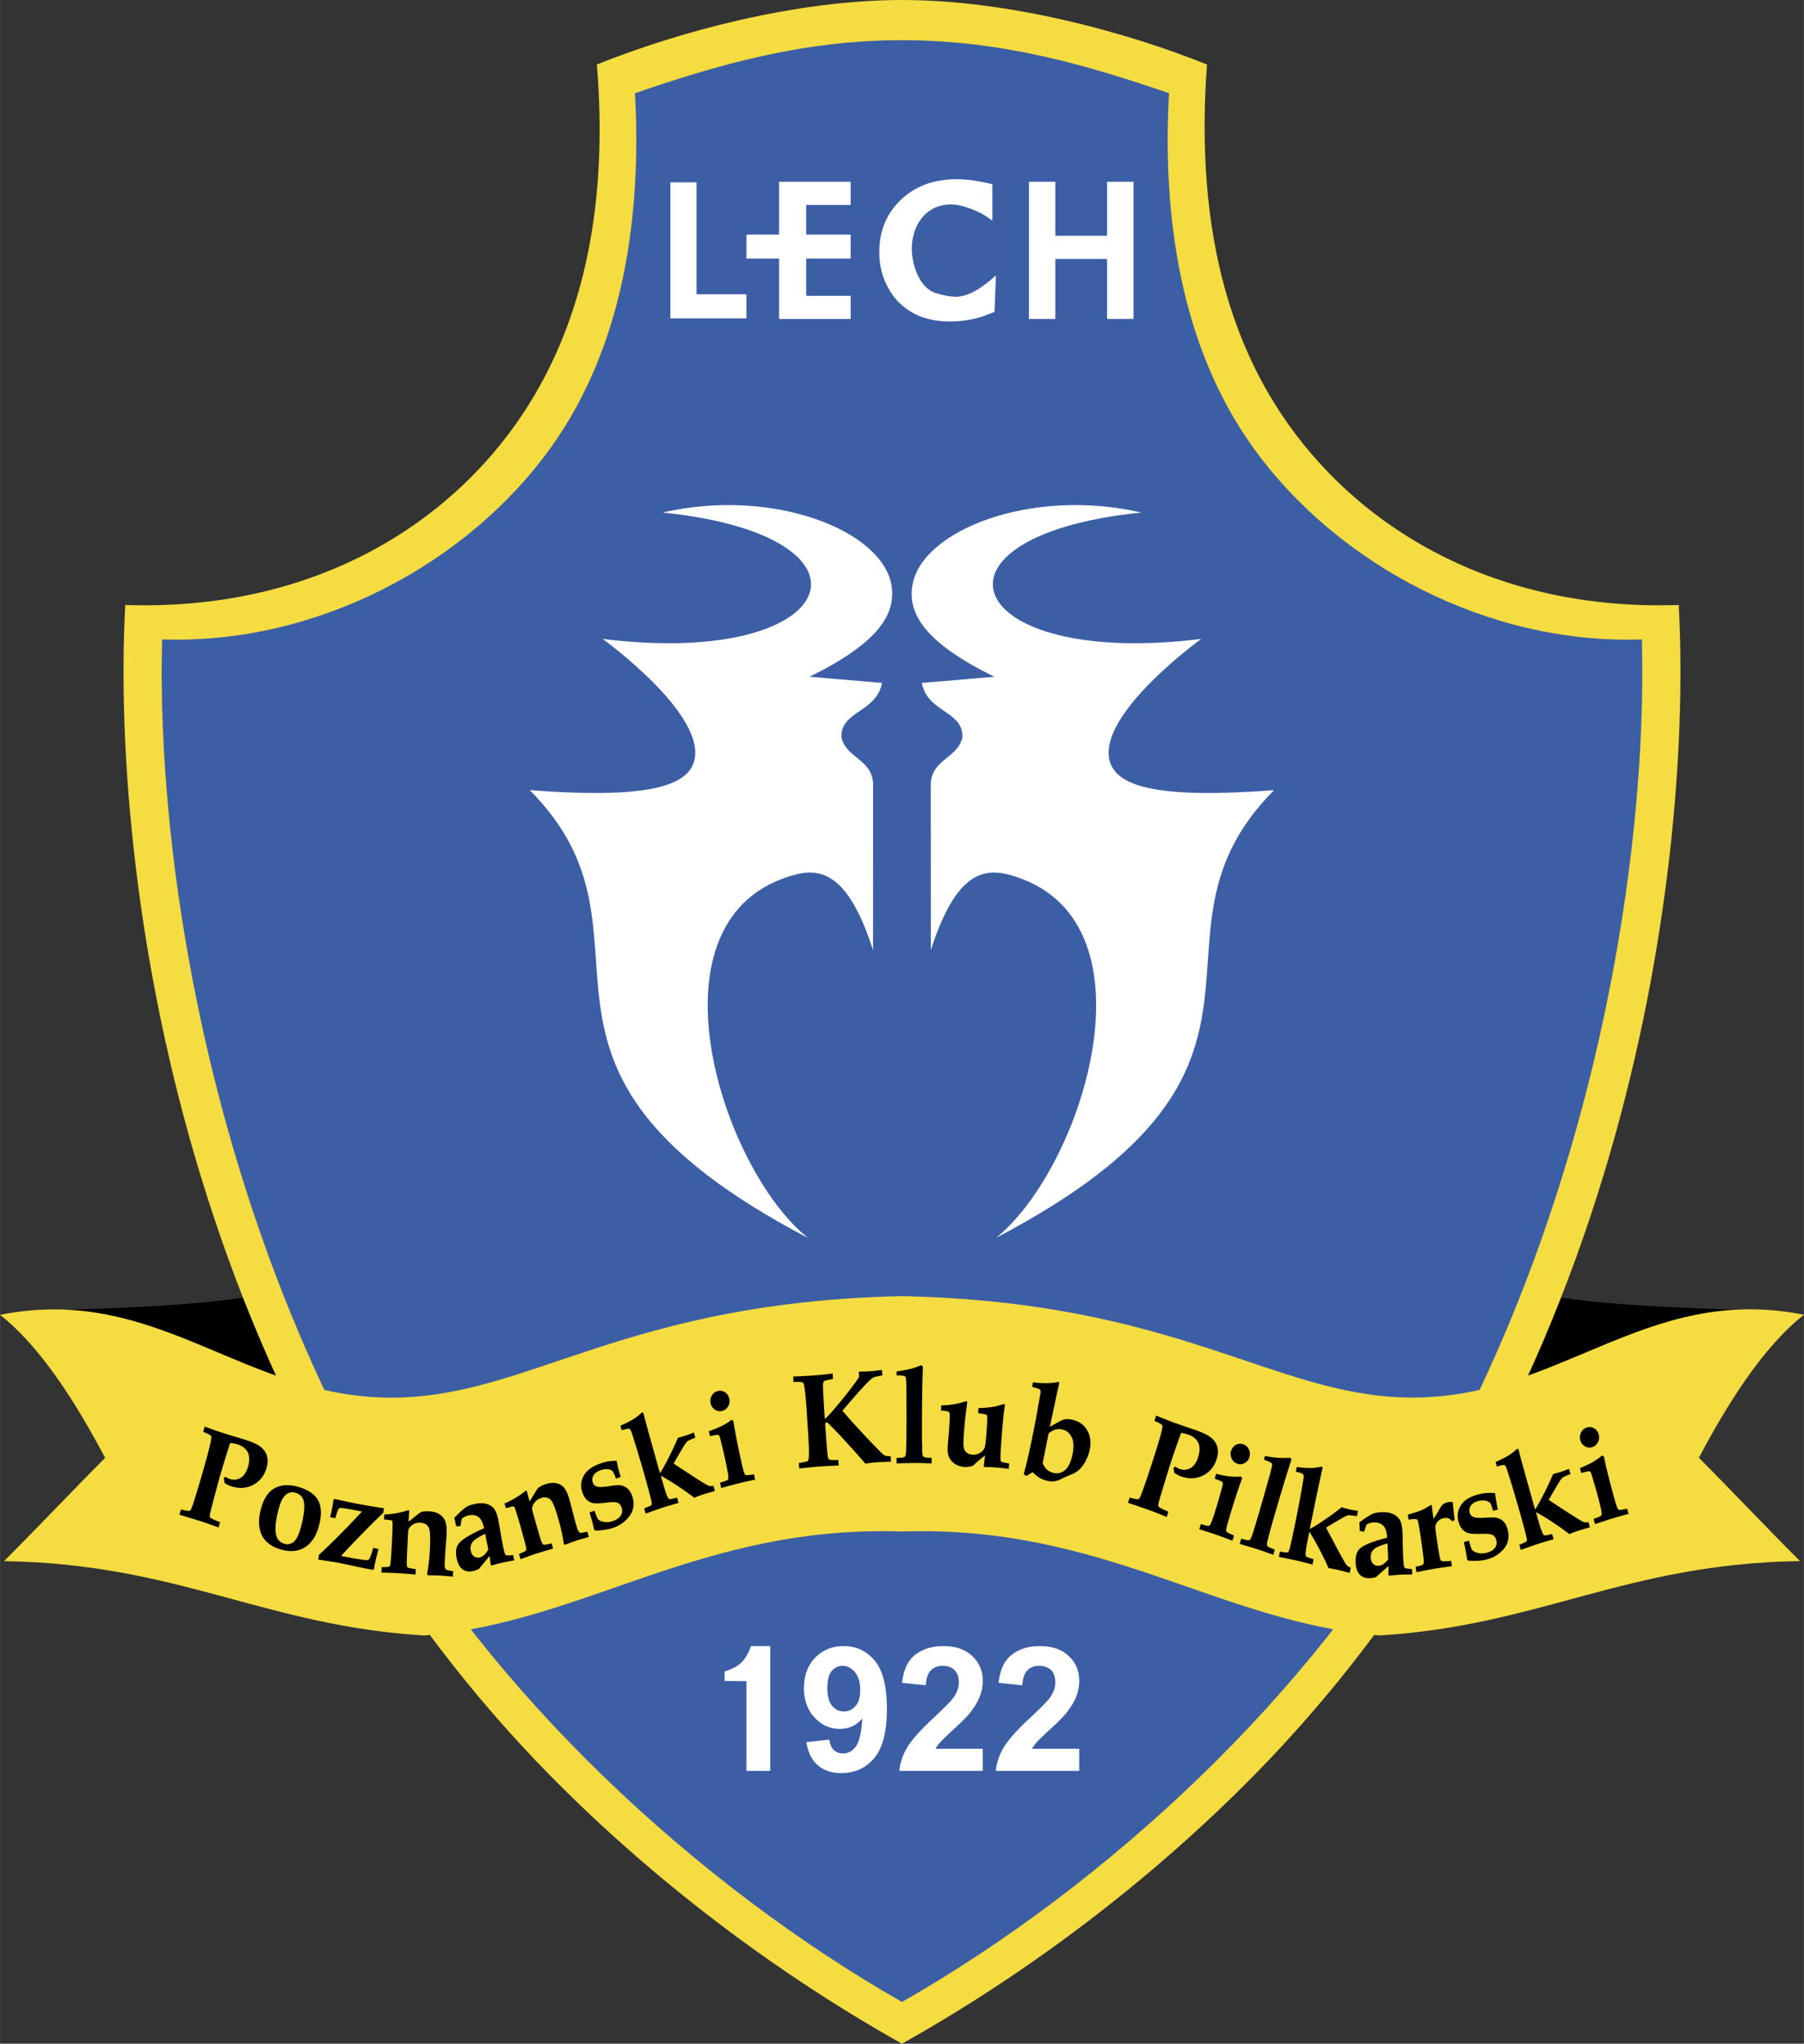
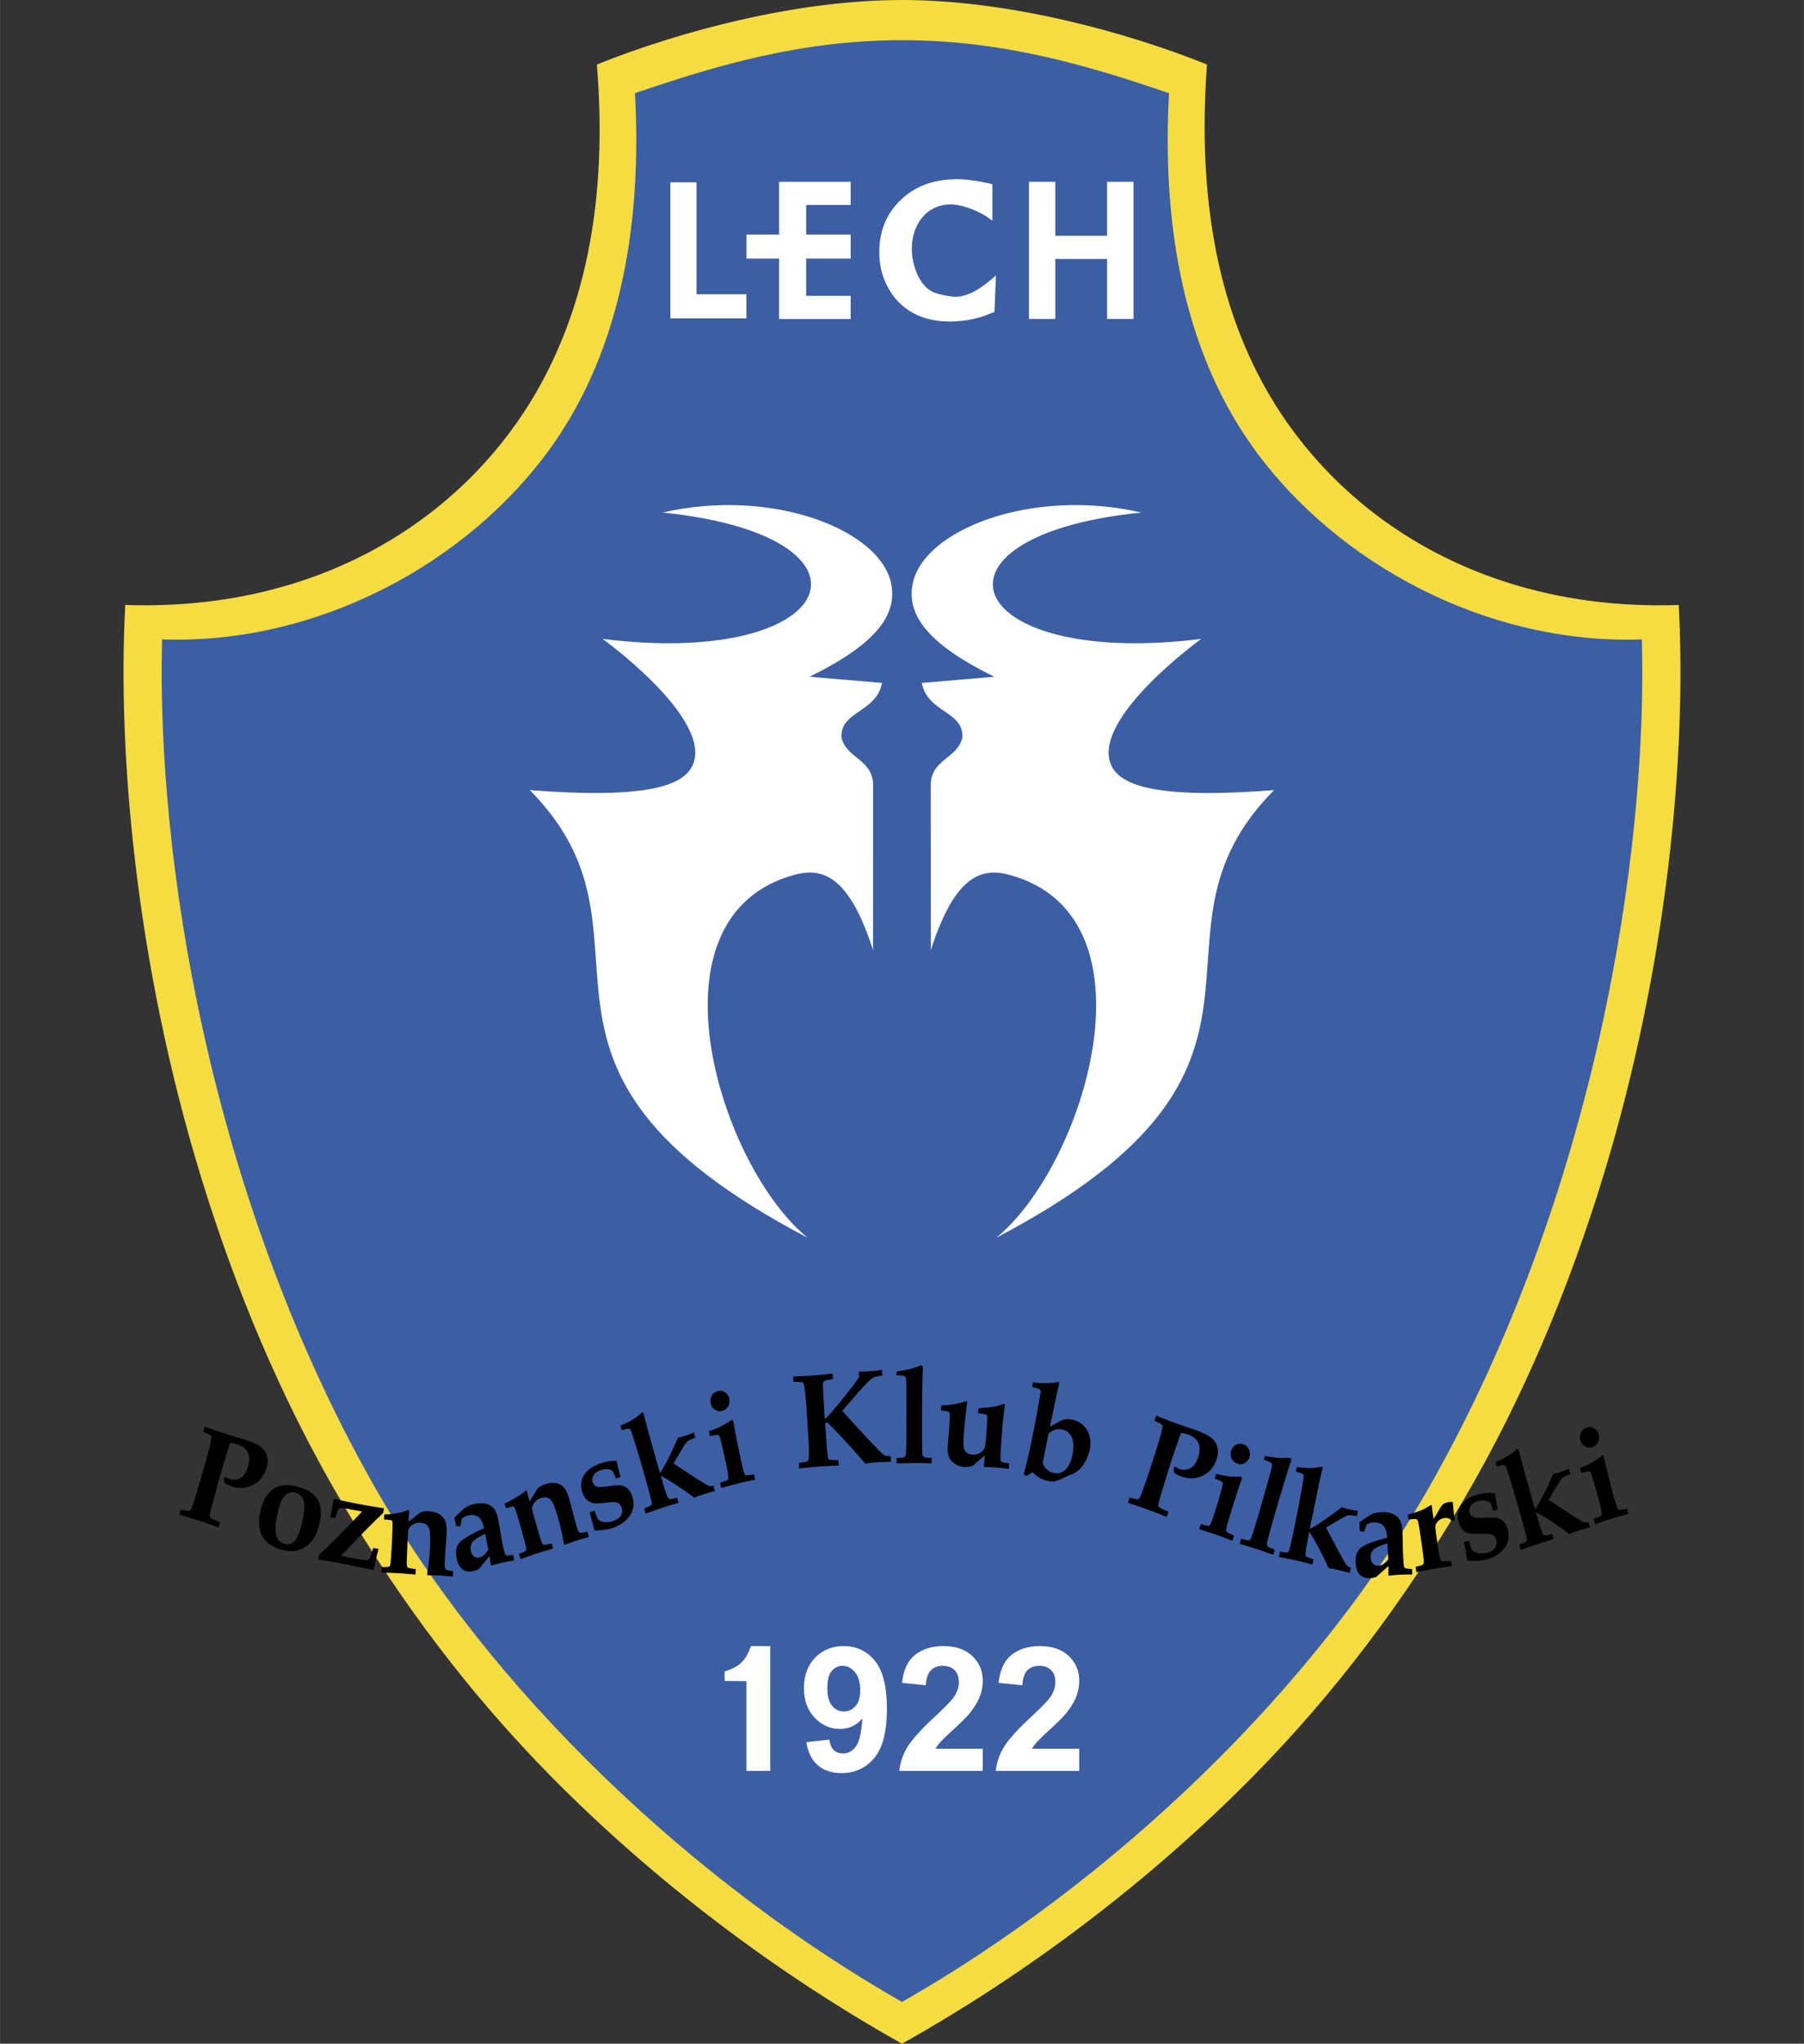
<svg xmlns="http://www.w3.org/2000/svg" width="2208" height="2500" viewBox="0 0 186.932 211.665">
  <rect x="0" y="0" width="186.932" height="211.665" fill="#333333" stroke="none" />
-   <path d="M26.013 134.232l2.855 8.612c-5.538-2.16-15.199-5.001-23.52-7.18 5.762-.047 16.766-.602 20.665-1.432zM160.918 134.225l-2.854 8.612c5.538-2.16 15.199-5.002 23.52-7.181-5.762-.047-16.766-.601-20.666-1.431z" />
  <path d="M93.466 211.665c-12.838-7.193-25.527-16.687-36.434-27.75-8.216-8.335-15.451-17.833-21.771-28.594-6.216-10.583-10.966-22.07-14.472-33.541-6.692-21.899-8.643-43.741-7.814-59.126 19.037.657 33.382-7.97 41.246-19.864 6.516-9.854 8.771-22.185 7.625-36.11C70.345 3.268 82.476 0 93.466 0c10.989 0 23.106 3.268 31.605 6.681-1.029 13.925 1.124 26.256 7.639 36.11 7.864 11.894 22.208 20.521 41.246 19.864.828 15.385-1.123 37.227-7.814 59.126-3.505 11.471-8.255 22.958-14.472 33.541-6.321 10.761-13.555 20.259-21.771 28.594-10.906 11.062-23.595 20.556-36.433 27.749z" fill="#f4dc41" />
  <path d="M93.466 207.341c21.34-12.18 42.605-31.938 54.98-53.942 16.764-29.806 22.298-64.539 21.692-87.176-16.022.563-31.623-7.825-40.261-19.836-7.622-10.599-9.439-24.15-8.74-36.732-8.451-2.895-17.253-5.492-27.671-5.492-10.419 0-19.221 2.597-27.672 5.492.699 12.582-1.118 26.133-8.741 36.732-8.638 12.012-24.239 20.399-40.261 19.836-.605 22.638 4.928 57.37 21.692 87.177 12.377 22.003 33.642 41.762 54.982 53.941z" fill="#3c5ea5" />
  <path d="M79.812 183.407h-2.466v-9.298l-2.259-.013v-.983c1.496-.492 2.155-1.04 2.724-2.629h2v12.923h.001zm3.74-2.975l2.39-.263c.058.485.211.845.456 1.079.245.234.571.351.976.351.508 0 .942-.234 1.299-.702.355-.47.584-1.44.684-2.915-.621.719-1.396 1.079-2.326 1.079-1.012 0-1.886-.389-2.621-1.171-.735-.782-1.102-1.798-1.102-3.052 0-1.303.387-2.355 1.162-3.156.778-.797 1.765-1.198 2.965-1.198 1.306 0 2.375.506 3.214 1.515.836 1.01 1.254 2.67 1.254 4.983 0 2.351-.437 4.05-1.308 5.09-.872 1.043-2.007 1.564-3.408 1.564-1.004 0-1.818-.27-2.438-.804-.624-.535-1.021-1.335-1.197-2.4zm5.585-5.393c0-.795-.185-1.413-.548-1.852-.367-.438-.789-.659-1.27-.659-.456 0-.836.18-1.137.539-.301.362-.452.951-.452 1.769 0 .832.164 1.443.492 1.832.328.389.737.585 1.229.585.475 0 .873-.189 1.198-.562.324-.375.488-.926.488-1.652zm12.695 6.076v2.292h-8.648a5.974 5.974 0 0 1 .843-2.464c.47-.775 1.393-1.802 2.776-3.085 1.11-1.036 1.793-1.737 2.045-2.106.339-.51.507-1.014.507-1.51 0-.551-.146-.973-.443-1.271-.294-.294-.703-.442-1.225-.442-.515 0-.923.155-1.229.465-.303.31-.479.825-.526 1.546l-2.459-.248c.146-1.357.607-2.331 1.378-2.921.773-.592 1.74-.888 2.897-.888 1.272 0 2.27.342 2.996 1.027.724.686 1.088 1.538 1.088 2.556 0 .58-.104 1.13-.312 1.654-.207.524-.537 1.072-.986 1.645-.299.382-.839.929-1.616 1.644-.778.714-1.272 1.189-1.479 1.423a4.19 4.19 0 0 0-.505.683h4.898zm9.999 0v2.292h-8.649a5.974 5.974 0 0 1 .843-2.464c.47-.775 1.394-1.802 2.776-3.085 1.11-1.036 1.794-1.737 2.045-2.106.339-.51.508-1.014.508-1.51 0-.551-.146-.973-.442-1.271-.295-.294-.704-.442-1.225-.442-.515 0-.924.155-1.229.465-.303.31-.479.825-.526 1.546l-2.459-.248c.146-1.357.607-2.331 1.377-2.921.773-.592 1.74-.888 2.897-.888 1.272 0 2.271.342 2.996 1.027.724.686 1.088 1.538 1.088 2.556 0 .58-.103 1.13-.312 1.654-.207.524-.538 1.072-.987 1.645-.299.382-.838.929-1.616 1.644-.778.714-1.272 1.189-1.479 1.423a4.249 4.249 0 0 0-.505.683h4.899zM69.464 32.975V18.882h2.711V30.48h5.167v2.495h-7.878zm18.682-8.682H83.54v-3.065h4.606v-2.404h-7.417v5.47h-3.381v2.493h3.381v6.248h7.417V30.64H83.54v-3.854h4.606V24.293zm14.687-1.442l-.494-.346c-.948-.657-2.676-1.338-3.825-1.332-2.623.014-4.035 2.227-4.029 4.604.004 1.51.651 3.625 2.058 4.402.498.274 1.828.557 2.504.552 1.36-.009 2.711-.926 4.151-2.201l-.147 3.777-1.152.44a11.025 11.025 0 0 1-3.502.548c-1.696-.007-3.119-.4-4.271-1.18a6.247 6.247 0 0 1-2.058-2.25c-.639-1.122-.958-2.374-.951-3.758-.007-2.22.766-4.051 2.313-5.488 1.459-1.354 3.336-2.04 5.636-2.058 1.065 0 2.273.162 3.622.484l.145.037v3.769zm3.786 10.183v-14.21h2.736v5.593h5.363v-5.593h2.736v14.21h-2.736v-6.213h-5.363v6.213h-2.736z" fill="#fff" />
-   <path d="M93.466 158.615c-20.896-.684-32.844 9.421-49.494 10.771-16.58-.996-25.446-7.425-43.562-7.7 3.733-3.733 7.367-7.588 10.478-10.699-2.799-5.29-6.533-11.389-10.888-14.811 16.562-3.3 25.454 8.977 41.321 8.566 13.903-.36 23.637-9.887 52.146-10.504 28.508.61 38.242 10.136 52.145 10.496 15.867.411 24.759-11.866 41.321-8.566-4.355 3.422-8.089 9.522-10.888 14.811 3.111 3.111 6.744 6.967 10.477 10.7-18.115.274-26.982 6.704-43.562 7.7-16.65-1.35-28.599-11.456-49.494-10.764z" fill="#f4dc41" />
  <path d="M18.586 156.878l.157-.547c.497.12.784.168.86.146a.237.237 0 0 0 .15-.1c.072-.095.23-.536.475-1.32a96.15 96.15 0 0 0 .688-2.289c.397-1.383.669-2.377.813-2.981.145-.604.196-.949.157-1.037-.04-.089-.203-.191-.49-.309l-.346-.149.157-.547.683.25c.425.153.762.271 1.016.353.346.113.907.286 1.682.519.419.124.727.216.922.28.729.237 1.248.486 1.554.746.306.262.507.57.603.927.096.357.08.758-.048 1.204-.231.805-.692 1.391-1.384 1.76-.69.367-1.451.417-2.277.148a2.353 2.353 0 0 1-.329-.137 4.2 4.2 0 0 1-.358-.195 9.445 9.445 0 0 0-.09-.526l.188-.118c.083.05.161.094.232.132.072.038.139.067.199.087.412.134.791.091 1.138-.125.348-.217.599-.596.755-1.139.173-.604.168-1.098-.016-1.481-.184-.386-.536-.663-1.057-.833a3.778 3.778 0 0 0-.773-.151 104.36 104.36 0 0 0-1.042 3.376c-.089.312-.36 1.313-.81 3.004-.178.667-.267 1.056-.268 1.165 0 .08.023.146.072.195.075.077.409.233 1.002.468l-.157.546a48.2 48.2 0 0 0-1.808-.638c-.22-.072-.969-.3-2.25-.684zm8.422-.493c.261-1.039.687-1.752 1.274-2.145.702-.461 1.571-.546 2.604-.25 1.029.293 1.717.755 2.067 1.385.347.632.388 1.482.119 2.551-.277 1.101-.764 1.872-1.459 2.312-.695.44-1.528.521-2.5.245-.955-.272-1.612-.758-1.969-1.457-.357-.699-.403-1.579-.136-2.641zm1.824.035c-.293 1.167-.361 2.037-.207 2.611.123.444.402.728.838.853a1 1 0 0 0 1.009-.233c.289-.266.541-.825.756-1.681.295-1.175.372-2.024.231-2.548-.12-.418-.401-.692-.848-.819a1.041 1.041 0 0 0-1.028.235c-.301.266-.552.793-.751 1.582zm5.909.816l-.535-.101c.124-.516.224-1.002.299-1.457l.058-.391.084-.039c1.279.272 2.063.435 2.353.49.835.156 1.764.315 2.784.475l-.078.468a104.912 104.912 0 0 0-4.37 4.469l1.135.213c.986.185 1.543.252 1.668.2.125-.053.267-.343.424-.873l.105-.366.554.104a21.45 21.45 0 0 0-.48 2.079l-.079.083-.881-.166-1.017-.212a117.668 117.668 0 0 0-1.9-.397l-1.899-.294.082-.493a45.786 45.786 0 0 0 1.836-1.763 101.807 101.807 0 0 0 2.63-2.72l-1.15-.216c-.542-.102-.886-.152-1.034-.153-.103 0-.18.023-.229.072-.049.049-.121.218-.217.509l-.143.479zm4.78 5.636l.028-.564c.465-.002.729-.025.792-.074.061-.049.103-.164.125-.345.046-.457.1-1.262.157-2.417.028-.571.045-1.063.053-1.477.004-.254-.006-.405-.029-.452a.2.2 0 0 0-.099-.087c-.045-.02-.297-.05-.756-.089l.026-.523c.23.013.591-.02 1.083-.097a7.43 7.43 0 0 0 1.246-.292l.175-.051c.061.003.087.057.083.162l-.008.061c-.016.127-.037.452-.063.977l1.032-.827a.977.977 0 0 1 .394-.209c.189-.044.417-.059.686-.044.451.025.814.129 1.094.311.278.181.478.421.597.721s.165.758.134 1.374c-.014.273-.036.587-.066.944a63.747 63.747 0 0 0-.125 1.902c-.016.304-.003.516.039.637.03.083.075.14.135.17.059.031.292.079.693.142l-.027.563-.785-.069-.503-.042-1.317-.033-.066-.093a20.47 20.47 0 0 0 .297-2.641c.057-1.152.026-1.864-.093-2.139-.152-.354-.455-.544-.907-.569a1.233 1.233 0 0 0-.765.193c-.221.145-.368.303-.44.476-.033.072-.059.299-.078.686-.081 1.639-.12 2.579-.119 2.818.001.239.03.388.086.445.074.072.357.135.85.19l-.028.564a55.033 55.033 0 0 0-1.874-.145 43.075 43.075 0 0 0-1.657-.057zm13.653-1.82l.11.553-.485.088a15.969 15.969 0 0 0-1.871.445l-.077-.06-.121-.933-1.099 1.341a2.744 2.744 0 0 1-.602.228c-.442.1-.811.037-1.108-.188-.297-.225-.5-.606-.607-1.144-.132-.662-.061-1.164.215-1.51.353-.452 1.231-.982 2.63-1.591-.112-.521-.274-.882-.483-1.081-.295-.272-.682-.354-1.162-.245a1.424 1.424 0 0 0-.337.121 1.714 1.714 0 0 0-.333.218l-.14.776-.455-.015-.047-.303-.065-.292-.06-.264c.555-.566.96-.934 1.218-1.104.188-.126.463-.229.826-.312.492-.111.908-.123 1.248-.035.34.087.609.251.804.49.196.239.346.617.449 1.137.044.218.113.609.209 1.171.098.58.182 1.045.251 1.396.111.556.193.89.246 1.003a.263.263 0 0 0 .155.139c.075.027.304.019.691-.029zm-2.901-2.197c-.702.335-1.142.625-1.323.874-.182.248-.239.538-.172.871.054.271.167.468.34.591a.698.698 0 0 0 .584.112c.33-.075.628-.349.895-.823l-.324-1.625zm3.658 2.626l-.155-.54c.437-.171.677-.29.72-.358.042-.068.044-.191.007-.371a53.676 53.676 0 0 0-.629-2.328 49.758 49.758 0 0 0-.424-1.407c-.078-.24-.136-.378-.172-.414a.194.194 0 0 0-.121-.046c-.048-.002-.295.061-.739.191l-.144-.501c.221-.072.549-.233.987-.485a7.679 7.679 0 0 0 1.077-.728l.147-.112c.058-.019.101.022.129.122l.012.06c.025.125.11.438.255.941l.704-1.153c.086-.147.187-.262.303-.341.164-.11.374-.208.63-.292.432-.14.807-.175 1.128-.106.319.069.584.222.792.459.208.238.397.653.567 1.242.075.262.156.565.241.912.182.71.347 1.321.494 1.833.084.292.164.486.241.585.055.067.116.104.183.11.065.008.299-.032.696-.119l.155.54-.76.221-.485.144-1.249.448-.092-.063c-.13-.859-.32-1.722-.569-2.59-.316-1.103-.574-1.761-.774-1.977-.258-.277-.603-.345-1.036-.204-.277.09-.496.243-.657.459-.161.216-.248.418-.26.608-.008.079.041.302.146.672.451 1.57.715 2.468.793 2.692s.153.354.224.387c.092.041.379-.003.859-.13l.155.54c-.716.206-1.32.388-1.808.547-.289.093-.812.278-1.571.552zm7.667-5.026c.199.546.326.846.379.898.145.143.362.236.648.28.288.044.592.006.914-.112.395-.145.663-.338.804-.582a.939.939 0 0 0 .071-.789c-.079-.244-.212-.411-.399-.501s-.529-.104-1.027-.041c-.754.094-1.256.119-1.508.074a1.31 1.31 0 0 1-.68-.359c-.204-.195-.358-.459-.466-.793a2.116 2.116 0 0 1-.061-1.152 2.14 2.14 0 0 1 .567-1.012c.292-.301.725-.557 1.298-.767a4.67 4.67 0 0 1 1.762-.299c.057.368.193.923.41 1.664l-.478.175c-.174-.454-.297-.715-.367-.779-.1-.104-.25-.165-.447-.19a1.761 1.761 0 0 0-.806.102c-.337.125-.574.301-.709.531a.83.83 0 0 0-.085.711.65.65 0 0 0 .429.447c.212.075.659.059 1.335-.051.468-.074.798-.106.99-.096a1.4 1.4 0 0 1 .826.328c.227.191.401.477.524.854.234.726.149 1.377-.253 1.958-.402.579-.969 1.001-1.699 1.27a4.304 4.304 0 0 1-.833.204 8.37 8.37 0 0 1-1.046.088l-.126-.075c-.073-.392-.232-.991-.479-1.798l.512-.188zm5.305.303l-.155-.54c.432-.159.678-.273.739-.341a.272.272 0 0 0 .051-.144c.006-.105-.098-.548-.307-1.327a155.02 155.02 0 0 0-.675-2.424c-.194-.677-.455-1.543-.781-2.6-.237-.769-.379-1.19-.427-1.268a.293.293 0 0 0-.186-.145c-.076-.021-.323.032-.737.157l-.134-.468c.53-.234.953-.447 1.271-.638.317-.19.597-.4.84-.627a.51.51 0 0 1 .149-.105c.061-.02.109.028.143.145l.068.284c.077.327.414 1.553 1.01 3.68l.511 1.826.115.354c.638-1.056 1.256-2.282 1.858-3.679a10.78 10.78 0 0 0 1.645-.535l.152.533c-.445.174-.708.291-.792.355-.085.062-.198.201-.337.412-.14.211-.516.851-1.128 1.917l1.187.777c1.364.895 2.159 1.393 2.388 1.493.149.068.332.08.55.033l.155.54c-.465.124-.888.247-1.271.372a10.69 10.69 0 0 0-.868.325 26.813 26.813 0 0 0-1.665-1.188 24.555 24.555 0 0 0-1.798-1.093l.3 1.046c.175.609.318 1.012.429 1.213.048.09.108.142.179.159.072.017.329-.033.774-.148l.155.54c-.794.231-1.324.39-1.588.476-.26.083-.865.294-1.82.633zm7.479-12.693a.903.903 0 0 1 .748.135c.233.154.38.375.442.662.062.283.02.549-.126.796a.956.956 0 0 1-.621.471.902.902 0 0 1-.748-.134 1.017 1.017 0 0 1-.442-.657 1.078 1.078 0 0 1 .125-.802.97.97 0 0 1 .622-.471zm.347 10.045l-.12-.55c.465-.132.729-.231.793-.293.062-.062.083-.197.06-.405-.028-.289-.145-.907-.351-1.856a31.255 31.255 0 0 0-.266-1.137l-.187-.771c-.055-.256-.117-.409-.181-.456-.065-.047-.213-.046-.443.001l-.471.094-.111-.511c.983-.326 1.768-.717 2.351-1.171l.186.094c.124.86.361 2.097.711 3.709.203.934.338 1.494.41 1.681.05.132.108.211.174.238.064.025.346 0 .844-.082l.12.55a54.57 54.57 0 0 0-1.753.39c-.22.054-.808.213-1.766.475zm8.086-2.021l-.038-.57c.517-.079.805-.137.866-.175a.229.229 0 0 0 .098-.094c.038-.067.063-.206.074-.417.024-.36.005-1.024-.054-1.987l-.161-2.561a51.418 51.418 0 0 0-.168-2.042c-.061-.546-.114-.861-.163-.949a.274.274 0 0 0-.136-.126c-.092-.039-.394-.051-.906-.036l-.038-.57a50.819 50.819 0 0 0 2.051-.105c.718-.053 1.397-.12 2.037-.199l.038.57c-.533.08-.84.153-.919.219-.079.065-.119.211-.122.439-.002.287.061 1.428.187 3.426l.09-.006c.405-.399.983-1.061 1.735-1.983.75-.922 1.328-1.687 1.732-2.295l-.01-.251-.022-.251.052-.072c.466-.003.864-.017 1.191-.041.345-.026.73-.071 1.158-.134l.037.57-.361.067c-.287.054-.471.101-.555.144-.165.094-.38.278-.649.554a38.61 38.61 0 0 0-1.512 1.669l-1.06 1.225.636.723c.753.854 1.646 1.82 2.684 2.899.597.619.952.958 1.067 1.018.08.041.283.061.613.064l.038.571-.338.011-1.139.052c-.305.022-.701.068-1.184.135a83.413 83.413 0 0 0-1.896-2.132 49.279 49.279 0 0 0-1.892-1.987.619.619 0 0 0-.161-.131.194.194 0 0 0-.076-.009c-.062.005-.104.035-.125.092-.011.038-.005.219.016.544l.161 2.056c.048.601.093.945.137 1.033a.24.24 0 0 0 .136.126c.087.036.389.05.902.043l.037.57c-.631.016-1.331.052-2.094.109-.388.028-1.053.093-1.994.194zm10.086-9.651v-.396a13.558 13.558 0 0 0 1.432-.265c.351-.09.727-.221 1.131-.388l.167.149c-.064 1.621-.097 3.883-.097 6.788 0 .585.009 1.176.027 1.776.008.381.029.603.061.664a.355.355 0 0 0 .153.146c.071.037.324.064.763.082v.564l-.67-.021c-.417-.013-.77-.019-1.054-.019l-1.911.04v-.564l.473-.028c.213-.009.35-.05.412-.125s.1-.359.111-.854c.021-.685.033-1.659.033-2.921l-.007-2.907c-.005-.885-.027-1.383-.07-1.497a.203.203 0 0 0-.095-.122c-.078-.05-.365-.084-.859-.102zm4.602 3.639l.035-.523a9.229 9.229 0 0 0 1.932-.244l.647-.191c.077.006.111.061.104.165l-.052.398a44.28 44.28 0 0 0-.306 3.006c-.041.625-.039 1.043.008 1.253a.873.873 0 0 0 .291.501c.148.125.351.197.609.216.302.023.572-.046.812-.205.239-.16.392-.344.458-.552.068-.21.134-.813.2-1.814.052-.802.07-1.27.054-1.407-.013-.075-.039-.127-.08-.157-.062-.041-.349-.094-.861-.16l.035-.523c.878-.039 1.526-.113 1.943-.224l.693-.207c.072.006.105.055.099.151l-.025.182c-.124.784-.253 2.208-.389 4.277-.042.634-.051 1.034-.028 1.2a.286.286 0 0 0 .092.171c.064.045.331.104.795.175l-.037.563c-.488-.062-.97-.112-1.451-.148-.39-.029-.756-.042-1.094-.041l-.049-.125c.036-.227.079-.58.127-1.063-.417.31-.824.655-1.221 1.036a2.084 2.084 0 0 1-.907.144 2.005 2.005 0 0 1-1.003-.328 1.621 1.621 0 0 1-.597-.701c-.122-.28-.165-.666-.133-1.154l.062-.739c.043-.457.074-.826.093-1.111.053-.807.068-1.29.049-1.45-.015-.105-.054-.182-.12-.23-.063-.052-.326-.097-.785-.141zm8.853 6.797l-.274-.194c.292-1.056.629-2.532 1.007-4.427.171-.858.296-1.521.377-1.988l.305-1.72c.052-.261.065-.439.041-.532a.262.262 0 0 0-.133-.157c-.051-.029-.292-.103-.727-.22l.096-.479c.229.052.604.082 1.126.091.52.009.918-.014 1.19-.07l.298-.05c.079.018.107.08.086.187l-.158.694c-.056.237-.321 1.492-.797 3.765l.892-.502c.279-.159.522-.252.725-.281.205-.027.439-.011.706.049.7.158 1.214.522 1.543 1.094.328.572.416 1.24.262 2.009a4.206 4.206 0 0 1-.407 1.128c-.198.376-.409.672-.632.887a2.618 2.618 0 0 1-.808.525c-.393.157-.73.305-1.011.446-.333.165-.604.262-.815.287a2.13 2.13 0 0 1-.74-.055 2.724 2.724 0 0 1-.759-.289 3.578 3.578 0 0 1-.737-.6 8.633 8.633 0 0 0-.656.402zm2.299-4.408l-.61 3.056c.104.28.253.506.446.68.191.173.426.291.701.353.445.101.843-.007 1.194-.325s.604-.863.758-1.635c.145-.728.114-1.309-.094-1.744-.206-.434-.538-.703-.992-.805a1.393 1.393 0 0 0-.714.023 1.93 1.93 0 0 0-.689.397zm8.227 7.175l.174-.541c.492.138.778.196.855.177a.244.244 0 0 0 .154-.095c.075-.092.248-.526.518-1.301a96.04 96.04 0 0 0 .762-2.262c.442-1.368.747-2.351.911-2.949.164-.598.227-.941.191-1.03-.036-.091-.197-.199-.479-.327l-.34-.162.175-.541.674.275c.42.168.753.298 1.004.39.342.125.897.32 1.664.581.416.139.719.244.913.314.721.264 1.231.533 1.528.803.298.273.488.588.572.949.084.36.055.761-.087 1.201-.257.796-.737 1.364-1.441 1.707-.703.341-1.464.363-2.281.063a2.36 2.36 0 0 1-.324-.148 4.79 4.79 0 0 1-.352-.208 9.803 9.803 0 0 0-.073-.53l.191-.11c.082.054.158.1.228.141s.136.072.196.094c.407.149.787.12 1.142-.083s.618-.573.792-1.111c.193-.596.204-1.089.032-1.48-.17-.393-.513-.682-1.029-.871a3.76 3.76 0 0 0-.767-.18 102.911 102.911 0 0 0-1.152 3.335c-.1.308-.403 1.299-.908 2.972-.199.66-.301 1.045-.306 1.154a.266.266 0 0 0 .066.197c.073.081.401.249.986.505l-.174.541a48.936 48.936 0 0 0-1.787-.705c-.219-.079-.961-.334-2.228-.765zm11.948-6.06c.26.09.452.265.576.525.125.26.145.531.059.811a.993.993 0 0 1-.494.613.9.9 0 0 1-.76.063.974.974 0 0 1-.577-.525 1.07 1.07 0 0 1-.06-.805c.085-.28.25-.487.495-.619a.903.903 0 0 1 .761-.063zm-4.561 8.801l.164-.537c.462.142.737.202.821.183.083-.019.167-.124.248-.314.116-.262.314-.856.597-1.783.123-.402.23-.776.321-1.12l.214-.763c.077-.25.097-.416.065-.49-.034-.076-.161-.157-.38-.242l-.45-.178.152-.499c1.001.26 1.862.355 2.582.285l.113.182c-.31.805-.704 1.996-1.184 3.57-.278.912-.433 1.466-.462 1.665-.021.141-.009.24.035.3.042.057.297.189.763.392l-.164.537a61.18 61.18 0 0 0-1.691-.627c-.215-.074-.797-.261-1.744-.561zm6.699-7.208l.108-.378a13.3 13.3 0 0 0 1.442.192c.36.023.756.015 1.188-.019l.119.195c-.506 1.53-1.158 3.683-1.956 6.461a55.63 55.63 0 0 0-.462 1.707c-.097.367-.138.585-.124.653.014.068.05.131.107.188.057.057.292.163.707.316l-.155.54-.636-.228a38.981 38.981 0 0 0-1.003-.347l-1.839-.557.155-.54.46.12c.206.058.349.061.429.009.08-.053.194-.312.341-.782a97.95 97.95 0 0 0 .833-2.783l.792-2.782c.238-.848.353-1.332.343-1.453a.216.216 0 0 0-.057-.146c-.06-.073-.324-.196-.792-.366zm1.553 10.073l.11-.552c.45.084.717.11.801.083a.242.242 0 0 0 .11-.1c.053-.089.164-.529.335-1.319.171-.789.342-1.613.513-2.469.138-.692.304-1.584.5-2.676.142-.795.21-1.237.203-1.33a.322.322 0 0 0-.095-.223c-.057-.057-.297-.138-.716-.242l.096-.479c.57.068 1.037.101 1.402.098a4.697 4.697 0 0 0 1.02-.115.503.503 0 0 1 .179-.015c.062.014.083.081.059.2l-.07.284c-.082.326-.345 1.571-.792 3.741l-.385 1.86-.06.37c1.039-.596 2.138-1.348 3.3-2.259.292.089.554.161.787.214.28.063.579.118.896.167l-.109.545c-.468-.078-.752-.111-.855-.099-.103.01-.264.074-.482.187-.218.113-.838.479-1.859 1.095l.684 1.292c.786 1.487 1.254 2.333 1.408 2.539.1.137.255.241.467.312l-.11.552a25.137 25.137 0 0 0-1.28-.331 10.904 10.904 0 0 0-.908-.164 29.067 29.067 0 0 0-.916-1.898 26.682 26.682 0 0 0-1.075-1.884l-.213 1.071c-.125.622-.183 1.049-.178 1.282.001.104.03.179.084.231.055.051.303.142.744.27l-.11.553c-.8-.208-1.335-.343-1.606-.405a87.345 87.345 0 0 0-1.879-.386zm13.791 1.25l.028.564-.493.007c-.259.002-.519.01-.779.024-.4.022-.777.057-1.134.104l-.067-.071.018-.941-1.283 1.141a2.636 2.636 0 0 1-.628.124c-.451.025-.806-.098-1.067-.37-.261-.271-.405-.682-.432-1.23-.033-.675.112-1.16.435-1.456.416-.388 1.36-.765 2.832-1.133-.034-.534-.142-.917-.319-1.148-.251-.317-.621-.463-1.11-.436a1.545 1.545 0 0 0-.712.223l-.252.744-.447-.09-.002-.307-.021-.299-.02-.271c.631-.466 1.085-.762 1.366-.887.204-.093.491-.149.862-.17.502-.028.914.029 1.237.173.323.143.564.349.722.618.159.268.25.666.277 1.197.011.223.022.62.034 1.191.011.589.026 1.063.044 1.421.028.568.06.912.095 1.031a.267.267 0 0 0 .132.164c.068.035.295.065.684.083zm-2.541-2.654c-.742.214-1.22.427-1.436.642-.215.215-.315.492-.298.832.013.277.096.49.249.641a.71.71 0 0 0 .561.208c.336-.019.671-.24 1.004-.664l-.08-1.659zm3.003 2.986l-.083-.558c.422-.094.662-.163.721-.204a.302.302 0 0 0 .102-.148c.029-.116.021-.358-.025-.726a68.66 68.66 0 0 0-.241-1.793c-.154-1.036-.258-1.648-.311-1.837-.029-.11-.081-.182-.15-.218-.07-.038-.346-.025-.823.038l-.077-.518c.836-.227 1.426-.437 1.772-.624l.61-.364c.06-.01.096.028.108.112l.009.096c.027.285.081.692.16 1.22.183-.254.379-.573.589-.953.156-.284.3-.476.433-.577.131-.1.318-.17.557-.21.134-.023.275-.022.421.004.03.456.094 1.069.196 1.842l-.269.155c-.123-.157-.246-.262-.373-.311a.849.849 0 0 0-.466-.03 1.07 1.07 0 0 0-.619.318c-.16.17-.253.348-.276.536-.014.142.038.601.154 1.38.169 1.135.282 1.793.338 1.978.037.121.088.2.16.234.105.051.43.044.973-.02l.083.558-.709.098a34.944 34.944 0 0 0-2.255.381l-.709.141zM152.221 159.57c.154.562.255.874.304.931.132.155.341.268.623.339.283.07.589.061.919-.027.405-.107.688-.276.848-.505a.932.932 0 0 0 .136-.78c-.059-.25-.178-.428-.356-.535-.179-.107-.519-.153-1.021-.137-.758.024-1.261.003-1.508-.066-.245-.068-.461-.208-.648-.42s-.319-.49-.399-.833a2.12 2.12 0 0 1 .034-1.153c.116-.363.333-.681.648-.956.316-.272.768-.487 1.355-.643a4.629 4.629 0 0 1 1.78-.135c.026.372.117.938.272 1.695l-.491.13c-.136-.468-.237-.74-.301-.811-.092-.112-.236-.187-.43-.231a1.773 1.773 0 0 0-.812.027c-.346.092-.597.247-.75.463a.83.83 0 0 0-.143.701.667.667 0 0 0 .39.486c.206.094.652.119 1.334.073.472-.031.804-.033.994-.004.322.055.586.189.796.403.21.212.361.513.452.9.174.745.036 1.386-.412 1.928-.449.539-1.047.908-1.796 1.107a4.24 4.24 0 0 1-.846.126 8.635 8.635 0 0 1-1.049-.009l-.12-.086c-.041-.397-.15-1.009-.331-1.836l.528-.142zm5.367.952l-.155-.54c.432-.159.678-.273.739-.341a.272.272 0 0 0 .051-.144c.005-.105-.098-.548-.308-1.327a136.037 136.037 0 0 0-1.456-5.024c-.238-.768-.38-1.19-.427-1.268a.301.301 0 0 0-.186-.145c-.076-.021-.323.032-.737.158l-.135-.468c.53-.235.953-.447 1.271-.638.317-.191.597-.4.84-.627a.51.51 0 0 1 .149-.105c.061-.02.109.028.143.145l.068.284c.077.327.413 1.553 1.011 3.68l.51 1.826.115.354c.638-1.057 1.256-2.282 1.858-3.679.295-.073.557-.146.786-.22.274-.089.56-.195.859-.316l.153.533c-.445.174-.709.291-.793.355-.085.062-.197.201-.337.412s-.516.851-1.128 1.918l1.186.776c1.364.895 2.159 1.393 2.388 1.493.15.068.333.079.55.032l.155.54c-.464.124-.887.247-1.271.372-.297.097-.586.206-.869.325a25.845 25.845 0 0 0-1.666-1.188 24.36 24.36 0 0 0-1.797-1.093l.301 1.047c.175.608.318 1.012.428 1.212.048.09.108.142.18.159.071.017.329-.033.773-.148l.155.541c-.794.231-1.324.389-1.588.475-.256.084-.861.296-1.816.634zm6.852-12.681a.894.894 0 0 1 .753.093c.24.14.398.353.475.636.075.28.047.548-.086.803a.971.971 0 0 1-.598.505.9.9 0 0 1-.754-.092 1.009 1.009 0 0 1-.473-.631 1.083 1.083 0 0 1 .085-.808.967.967 0 0 1 .598-.506zm.84 10.012l-.146-.542c.458-.158.717-.272.778-.337.059-.065.073-.202.041-.408-.042-.286-.189-.897-.442-1.834a30.91 30.91 0 0 0-.321-1.12l-.224-.76c-.068-.253-.137-.402-.203-.446-.067-.042-.215-.034-.442.026l-.466.121-.136-.504c.967-.38 1.73-.814 2.29-1.301l.189.083c.167.852.465 2.074.893 3.665.248.921.412 1.473.492 1.655.057.13.119.205.186.228.066.022.346-.02.838-.129l.147.542c-.749.202-1.326.363-1.731.487-.22.067-.8.259-1.743.574z" />
  <path d="M68.65 53.083c12.625 1.277 17.112 5.762 14.81 9.224-2.031 3.054-9.348 5.312-21.023 3.864-.219-.171 11.181 8.007 9.419 12.876-.892 2.463-5.166 3.69-16.961 2.786 15.282 15.389-5.479 28.409 28.816 46.373-9.113-7.325-17.265-33.373-1.335-37.615 2.987-.795 5.661.28 8.088 7.812l.009-17.253c-.152-2.562-2.778-2.604-3.281-4.773-.134-2.752 3.616-2.554 4.208-5.651l-7.521-.633c7.161-3.515 8.996-6.503 8.495-9.484-.957-5.694-12.327-10.157-23.724-7.526zm49.618 0c-12.625 1.277-17.112 5.762-14.81 9.224 2.031 3.054 9.348 5.312 21.023 3.864.219-.171-11.181 8.007-9.419 12.877.891 2.463 5.166 3.69 16.96 2.786-15.283 15.389 5.479 28.409-28.816 46.373 9.113-7.325 17.265-33.373 1.335-37.615-2.986-.795-5.66.28-8.088 7.812l-.01-17.253c.152-2.562 2.779-2.604 3.282-4.773.134-2.752-3.616-2.554-4.208-5.651l7.521-.633c-7.161-3.515-8.995-6.503-8.494-9.484.957-5.695 12.328-10.158 23.724-7.527z" fill="#fff" />
</svg>